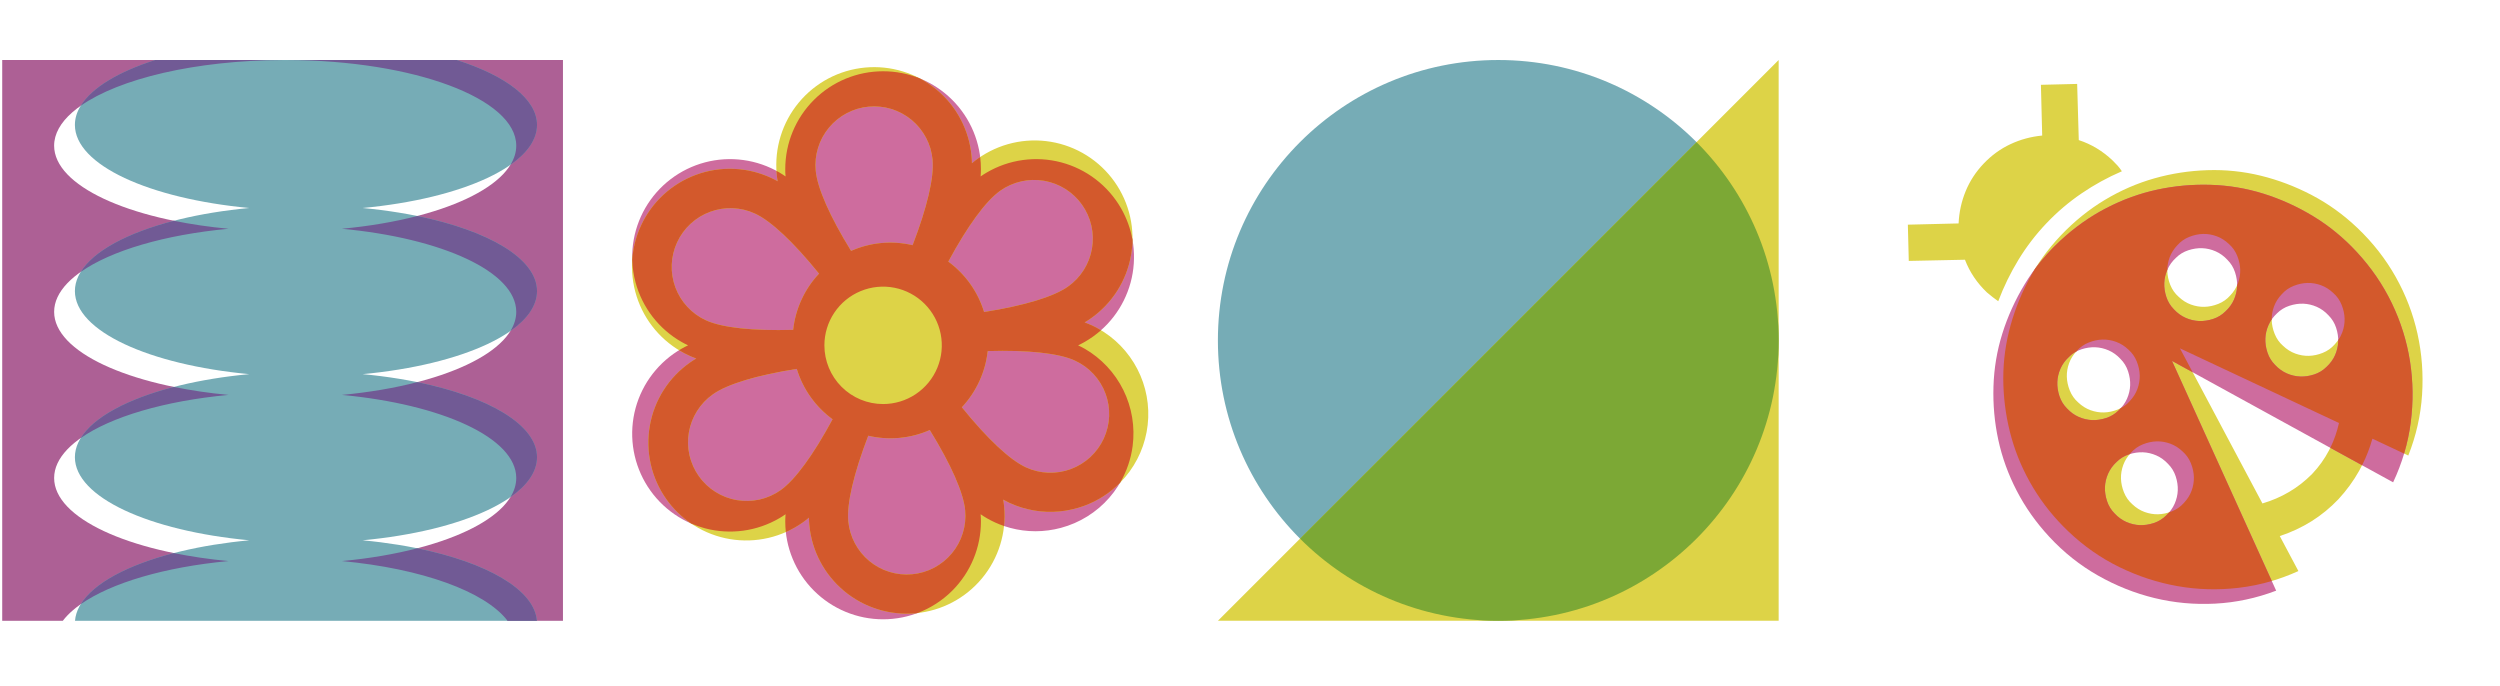
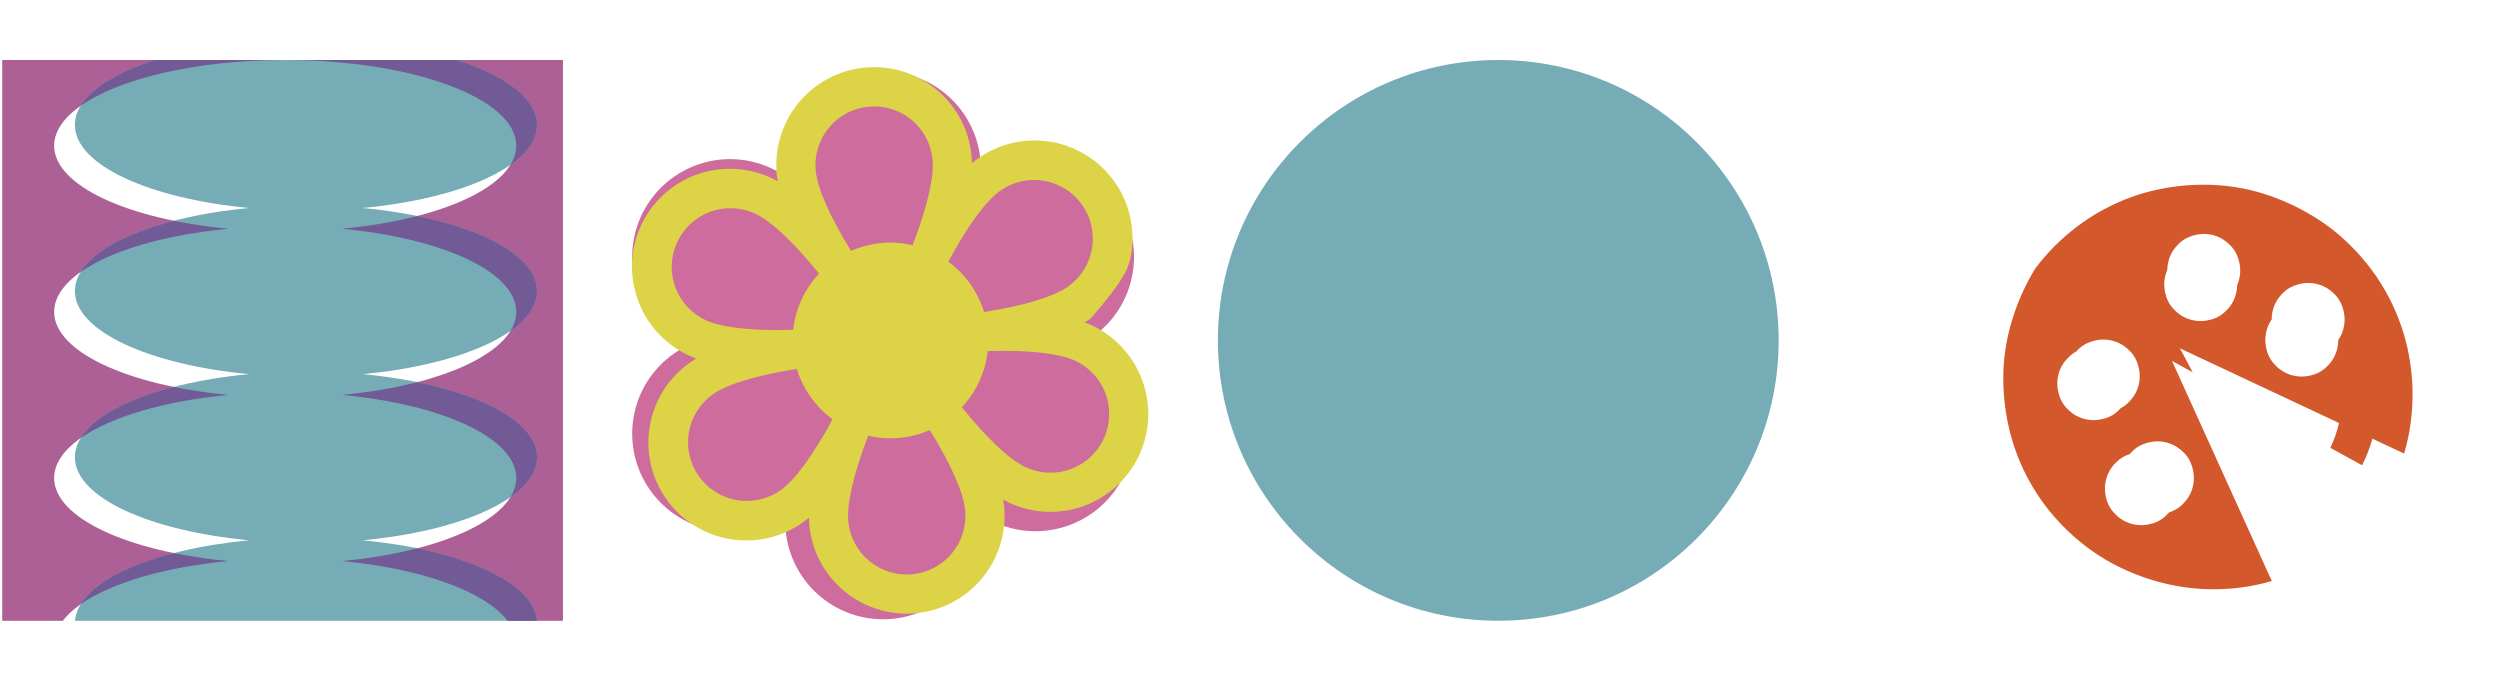
<svg xmlns="http://www.w3.org/2000/svg" width="350" height="96" viewBox="0 0 350 96" fill="none">
  <path fill-rule="evenodd" clip-rule="evenodd" d="M78.815 8.402H0.31V86.908H8.797C11.928 82.805 20.801 79.596 31.994 78.549C17.964 77.238 7.579 72.528 7.579 66.919C7.579 61.31 17.962 56.6 31.991 55.288C17.962 53.977 7.579 49.267 7.579 43.658C7.579 38.048 17.964 33.338 31.995 32.027C17.964 30.716 7.578 26.006 7.578 20.396C7.578 13.772 22.061 8.403 39.925 8.403C57.79 8.403 72.272 13.772 72.272 20.396C72.272 26.006 61.887 30.716 47.856 32.027C61.887 33.338 72.273 38.048 72.273 43.658C72.273 49.267 61.889 53.977 47.86 55.288C61.889 56.6 72.273 61.31 72.273 66.919C72.273 72.528 61.888 77.238 47.857 78.549C59.05 79.596 67.923 82.805 71.054 86.908H78.815V8.402Z" fill="#AD6095" />
  <path fill-rule="evenodd" clip-rule="evenodd" d="M75.18 17.489C75.18 23.098 64.795 27.808 50.765 29.12C64.795 30.431 75.18 35.141 75.18 40.75C75.18 46.359 64.798 51.068 50.77 52.38C64.798 53.692 75.18 58.402 75.18 64.01C75.18 69.62 64.794 74.33 50.762 75.641C64.489 76.924 74.727 81.459 75.166 86.908H10.501C10.94 81.459 21.178 76.924 34.904 75.641C20.873 74.33 10.486 69.62 10.486 64.01C10.486 58.402 20.869 53.692 34.896 52.38C20.869 51.068 10.486 46.359 10.486 40.75C10.486 35.141 20.872 30.431 34.902 29.12C20.872 27.808 10.486 23.098 10.486 17.489C10.486 13.857 14.841 10.602 21.719 8.402H63.947C70.826 10.602 75.18 13.857 75.18 17.489Z" fill="#76ACB6" />
  <path fill-rule="evenodd" clip-rule="evenodd" d="M71.462 23.079C73.838 21.41 75.182 19.508 75.182 17.49C75.182 13.858 70.828 10.603 63.95 8.403H40.213C57.947 8.46 72.275 13.808 72.275 20.397C72.275 21.319 71.994 22.217 71.462 23.079ZM58.42 30.238C55.265 31.055 51.699 31.669 47.859 32.027C61.889 33.339 72.275 38.049 72.275 43.658C72.275 44.58 71.994 45.478 71.462 46.34C73.838 44.671 75.182 42.77 75.182 40.751C75.182 36.222 68.412 32.279 58.42 30.238ZM58.422 53.499C55.267 54.316 51.701 54.929 47.862 55.288C61.891 56.6 72.275 61.31 72.275 66.919C72.275 67.841 71.994 68.738 71.463 69.6C73.838 67.931 75.182 66.03 75.182 64.011C75.182 59.483 68.413 55.54 58.422 53.499ZM58.42 76.761C55.265 77.577 51.699 78.191 47.859 78.549C59.052 79.596 67.926 82.805 71.056 86.908H75.168C74.815 82.533 68.143 78.746 58.42 76.761ZM21.721 8.403C16.589 10.044 12.862 12.273 11.3 14.807C16.679 11.028 27.341 8.443 39.641 8.403H21.721ZM11.3 84.591C15.526 81.621 23.014 79.389 31.996 78.549C29.293 78.297 26.726 77.918 24.343 77.431C17.863 79.108 13.117 81.642 11.3 84.591ZM11.3 61.33C15.525 58.36 23.012 56.128 31.993 55.288C29.291 55.036 26.724 54.657 24.34 54.17C17.861 55.847 13.116 58.382 11.3 61.33ZM11.3 38.069C15.526 35.099 23.014 32.867 31.996 32.027C29.293 31.775 26.726 31.396 24.343 30.909C17.863 32.586 13.117 35.12 11.3 38.069Z" fill="#715A95" />
  <path d="M151.833 48.813C151.556 48.653 151.251 48.498 150.936 48.348C151.251 48.197 151.556 48.043 151.833 47.882C153.404 46.989 154.782 45.794 155.889 44.367C156.996 42.939 157.809 41.306 158.283 39.563C158.756 37.82 158.88 36 158.647 34.209C158.414 32.417 157.829 30.69 156.926 29.125C156.023 27.561 154.819 26.19 153.384 25.093C151.949 23.996 150.311 23.193 148.564 22.731C146.818 22.27 144.997 22.158 143.208 22.403C141.418 22.647 139.694 23.244 138.136 24.157C137.858 24.318 137.571 24.5 137.286 24.702C137.314 24.359 137.331 24.017 137.331 23.674C137.331 20.041 135.888 16.557 133.319 13.989C130.75 11.42 127.266 9.977 123.633 9.977C120 9.977 116.516 11.42 113.947 13.989C111.378 16.557 109.935 20.041 109.935 23.674C109.935 23.996 109.935 24.339 109.98 24.702C109.695 24.507 109.408 24.318 109.13 24.157C107.572 23.244 105.848 22.647 104.058 22.403C102.269 22.158 100.448 22.27 98.701 22.731C96.955 23.193 95.317 23.996 93.882 25.093C92.447 26.19 91.243 27.561 90.34 29.125C89.437 30.69 88.852 32.417 88.619 34.209C88.386 36 88.51 37.82 88.983 39.563C89.457 41.306 90.27 42.939 91.377 44.367C92.484 45.794 93.862 46.989 95.433 47.882C95.71 48.043 96.015 48.197 96.33 48.348C96.015 48.498 95.71 48.653 95.433 48.813C93.862 49.706 92.484 50.901 91.377 52.329C90.27 53.756 89.457 55.389 88.983 57.132C88.51 58.876 88.386 60.695 88.619 62.487C88.852 64.278 89.437 66.006 90.34 67.57C91.243 69.135 92.447 70.505 93.882 71.602C95.317 72.7 96.955 73.502 98.701 73.964C100.448 74.426 102.269 74.537 104.058 74.293C105.848 74.048 107.572 73.452 109.13 72.538C109.408 72.377 109.695 72.196 109.98 71.994C109.952 72.336 109.935 72.678 109.935 73.004C109.935 76.637 111.378 80.121 113.947 82.69C116.516 85.259 120 86.702 123.633 86.702C127.266 86.702 130.75 85.259 133.319 82.69C135.888 80.121 137.331 76.637 137.331 73.004C137.331 72.682 137.314 72.34 137.286 71.994C137.571 72.189 137.858 72.377 138.136 72.538C140.211 73.74 142.566 74.373 144.964 74.374C146.169 74.372 147.368 74.213 148.532 73.901C151.149 73.2 153.499 71.738 155.285 69.701C157.072 67.664 158.214 65.143 158.567 62.457C158.92 59.771 158.469 57.04 157.271 54.61C156.072 52.181 154.18 50.161 151.833 48.807V48.813ZM115.414 48.348C115.414 46.722 115.896 45.133 116.799 43.782C117.702 42.43 118.986 41.377 120.488 40.755C121.99 40.133 123.642 39.97 125.236 40.287C126.831 40.604 128.295 41.387 129.444 42.536C130.594 43.686 131.377 45.15 131.694 46.744C132.011 48.339 131.848 49.991 131.226 51.493C130.604 52.995 129.551 54.278 128.199 55.181C126.847 56.084 125.258 56.566 123.633 56.566C121.453 56.566 119.363 55.7 117.821 54.159C116.28 52.618 115.414 50.527 115.414 48.348Z" fill="#CE6C9E" />
-   <path d="M152.784 45.518C152.493 45.383 152.175 45.258 151.847 45.137C152.147 44.958 152.436 44.776 152.697 44.59C154.178 43.556 155.44 42.239 156.41 40.715C157.38 39.191 158.039 37.49 158.349 35.71C158.659 33.931 158.614 32.107 158.216 30.345C157.819 28.583 157.076 26.917 156.032 25.443C154.988 23.968 153.663 22.715 152.132 21.756C150.602 20.796 148.897 20.148 147.115 19.85C145.333 19.552 143.51 19.609 141.751 20.018C139.991 20.428 138.33 21.181 136.863 22.235C136.602 22.421 136.332 22.628 136.068 22.856C136.063 22.512 136.049 22.17 136.017 21.829C135.681 18.211 133.921 14.876 131.126 12.556C128.33 10.236 124.727 9.121 121.11 9.457C117.493 9.793 114.157 11.553 111.837 14.348C109.517 17.144 108.403 20.747 108.739 24.364C108.768 24.684 108.8 25.025 108.878 25.383C108.577 25.215 108.273 25.054 107.982 24.919C106.346 24.154 104.574 23.719 102.769 23.641C100.965 23.563 99.162 23.843 97.466 24.464C95.77 25.086 94.213 26.037 92.886 27.262C91.559 28.487 90.487 29.963 89.732 31.605C88.978 33.246 88.555 35.02 88.489 36.825C88.423 38.631 88.715 40.431 89.347 42.123C89.98 43.815 90.941 45.366 92.175 46.685C93.409 48.004 94.892 49.066 96.538 49.81C96.83 49.944 97.147 50.069 97.475 50.19C97.175 50.37 96.886 50.551 96.625 50.737C95.144 51.772 93.882 53.089 92.912 54.613C91.942 56.137 91.283 57.837 90.973 59.617C90.663 61.397 90.708 63.22 91.106 64.982C91.504 66.745 92.246 68.411 93.29 69.885C94.334 71.359 95.66 72.612 97.19 73.572C98.72 74.532 100.426 75.179 102.207 75.477C103.989 75.775 105.812 75.718 107.571 75.309C109.331 74.9 110.992 74.146 112.459 73.092C112.721 72.906 112.99 72.699 113.255 72.472C113.259 72.815 113.274 73.158 113.304 73.482C113.64 77.099 115.399 80.435 118.195 82.755C120.99 85.075 124.593 86.189 128.21 85.853C131.828 85.517 135.163 83.758 137.483 80.962C139.804 78.166 140.918 74.564 140.582 70.946C140.552 70.626 140.503 70.287 140.444 69.945C140.745 70.113 141.049 70.274 141.34 70.408C143.517 71.413 145.921 71.825 148.309 71.604C149.509 71.491 150.688 71.222 151.818 70.803C154.359 69.863 156.564 68.19 158.154 65.996C159.744 63.803 160.648 61.187 160.751 58.479C160.854 55.772 160.152 53.095 158.734 50.787C157.316 48.478 155.245 46.642 152.783 45.511L152.784 45.518ZM140.03 26.704C140.91 26.08 141.905 25.636 142.958 25.397C144.01 25.157 145.1 25.128 146.163 25.309C147.227 25.491 148.245 25.881 149.158 26.456C150.072 27.03 150.863 27.78 151.487 28.66C152.111 29.541 152.555 30.536 152.794 31.589C153.034 32.641 153.063 33.73 152.882 34.794C152.7 35.858 152.31 36.876 151.735 37.789C151.16 38.703 150.411 39.494 149.53 40.118C147.508 41.554 143.379 42.798 137.769 43.684C136.906 40.852 135.148 38.377 132.76 36.628C135.459 31.624 138.007 28.14 140.03 26.704ZM121.619 14.93C123.789 14.728 125.951 15.397 127.628 16.789C129.305 18.181 130.361 20.182 130.563 22.353C130.792 24.821 129.807 29.023 127.769 34.327C124.885 33.65 121.859 33.931 119.149 35.128C116.168 30.291 114.425 26.343 114.196 23.874C113.994 21.703 114.663 19.542 116.055 17.865C117.447 16.187 119.448 15.132 121.619 14.93ZM94.791 33.931C95.242 32.95 95.881 32.068 96.673 31.334C97.465 30.6 98.394 30.03 99.406 29.655C100.418 29.28 101.495 29.108 102.573 29.15C103.652 29.191 104.712 29.444 105.693 29.895C107.946 30.934 111.092 33.889 114.667 38.309C112.64 40.471 111.369 43.232 111.045 46.178C105.368 46.341 101.081 45.88 98.828 44.844C97.846 44.393 96.962 43.754 96.227 42.961C95.493 42.168 94.921 41.239 94.546 40.225C94.171 39.212 94 38.134 94.042 37.054C94.084 35.974 94.338 34.913 94.791 33.931ZM109.293 68.623C107.514 69.883 105.307 70.385 103.159 70.018C101.01 69.651 99.095 68.446 97.835 66.667C96.575 64.888 96.074 62.682 96.441 60.533C96.808 58.384 98.013 56.469 99.792 55.21C101.815 53.773 105.943 52.53 111.553 51.644C112.416 54.475 114.174 56.951 116.562 58.7C113.863 63.703 111.315 67.187 109.293 68.623ZM127.703 80.397C125.533 80.599 123.371 79.93 121.694 78.538C120.017 77.146 118.961 75.145 118.759 72.975C118.53 70.506 119.515 66.305 121.553 61.001C124.437 61.678 127.463 61.397 130.173 60.2C133.154 65.037 134.897 68.985 135.126 71.454C135.328 73.624 134.659 75.785 133.267 77.463C131.875 79.14 129.874 80.196 127.703 80.397ZM154.531 61.396C154.08 62.377 153.441 63.26 152.649 63.993C151.857 64.727 150.929 65.298 149.916 65.672C148.904 66.047 147.827 66.219 146.749 66.178C145.67 66.137 144.61 65.883 143.629 65.432C141.376 64.393 138.23 61.439 134.655 57.018C136.682 54.856 137.953 52.095 138.277 49.15C143.954 48.986 148.241 49.448 150.494 50.483C151.476 50.934 152.36 51.574 153.095 52.367C153.83 53.159 154.401 54.089 154.776 55.102C155.151 56.116 155.322 57.194 155.28 58.273C155.238 59.353 154.984 60.414 154.531 61.396Z" fill="#DDD347" />
-   <path fill-rule="evenodd" clip-rule="evenodd" d="M151.847 45.136C152.174 45.257 152.492 45.383 152.783 45.517L152.783 45.51C153.251 45.726 153.705 45.966 154.143 46.231C153.434 46.858 152.661 47.412 151.834 47.882C151.557 48.043 151.252 48.197 150.937 48.348C151.252 48.498 151.557 48.653 151.834 48.813V48.807C154.181 50.161 156.073 52.181 157.271 54.61C158.47 57.04 158.921 59.771 158.568 62.457C158.329 64.269 157.731 66.007 156.819 67.571C155.415 68.996 153.71 70.102 151.818 70.803C150.688 71.221 149.508 71.49 148.309 71.603C145.921 71.825 143.517 71.412 141.34 70.408C141.049 70.273 140.745 70.112 140.444 69.944C140.503 70.286 140.552 70.625 140.581 70.946C140.666 71.85 140.659 72.753 140.566 73.643C139.725 73.356 138.911 72.987 138.136 72.538C137.859 72.377 137.571 72.189 137.287 71.994C137.314 72.34 137.331 72.682 137.331 73.004C137.331 76.637 135.888 80.121 133.319 82.69C131.924 84.085 130.258 85.148 128.446 85.829C128.367 85.837 128.289 85.845 128.21 85.853C124.593 86.189 120.99 85.074 118.194 82.754C115.399 80.434 113.64 77.098 113.303 73.481C113.273 73.157 113.259 72.815 113.254 72.471C112.99 72.699 112.72 72.906 112.459 73.092C111.693 73.642 110.874 74.11 110.017 74.49C109.963 73.999 109.936 73.503 109.936 73.004C109.936 72.678 109.953 72.336 109.98 71.994C109.696 72.196 109.408 72.377 109.131 72.538C107.573 73.452 105.849 74.048 104.059 74.293C102.269 74.537 100.449 74.426 98.702 73.964C98.038 73.788 97.39 73.564 96.763 73.292C95.412 72.373 94.235 71.219 93.29 69.884C92.245 68.41 91.503 66.744 91.106 64.982C90.708 63.22 90.663 61.396 90.973 59.617C91.283 57.837 91.942 56.136 92.912 54.612C93.882 53.088 95.143 51.771 96.624 50.737C96.886 50.551 97.175 50.369 97.475 50.19C97.147 50.069 96.829 49.944 96.538 49.809C96.03 49.58 95.538 49.32 95.063 49.032C95.185 48.957 95.309 48.884 95.433 48.813C95.71 48.653 96.015 48.498 96.33 48.348C96.015 48.197 95.71 48.043 95.433 47.882C93.863 46.989 92.484 45.794 91.378 44.367C90.271 42.939 89.457 41.306 88.984 39.563C88.702 38.524 88.544 37.458 88.512 36.387C88.625 34.733 89.038 33.112 89.732 31.604C90.486 29.963 91.558 28.487 92.886 27.262C94.213 26.036 95.769 25.085 97.466 24.464C99.162 23.843 100.964 23.563 102.769 23.641C104.574 23.719 106.345 24.153 107.982 24.919C108.273 25.053 108.577 25.214 108.878 25.382C108.8 25.025 108.768 24.684 108.738 24.363C108.724 24.215 108.713 24.066 108.704 23.917C108.848 23.995 108.99 24.075 109.131 24.157C109.408 24.318 109.696 24.507 109.98 24.702C109.936 24.339 109.936 23.996 109.936 23.674V23.674C109.936 20.041 111.379 16.557 113.948 13.989C116.517 11.42 120.001 9.977 123.634 9.977C125.397 9.977 127.124 10.316 128.73 10.96C129.576 11.403 130.379 11.936 131.125 12.555C133.921 14.875 135.68 18.211 136.016 21.828C136.048 22.169 136.063 22.512 136.067 22.855C136.332 22.628 136.601 22.42 136.862 22.235C136.983 22.148 137.104 22.064 137.227 21.982C137.296 22.54 137.331 23.106 137.331 23.674C137.331 24.017 137.314 24.359 137.287 24.702C137.571 24.5 137.859 24.318 138.136 24.157C139.695 23.244 141.418 22.647 143.208 22.403C144.998 22.158 146.819 22.27 148.565 22.731C150.311 23.193 151.949 23.996 153.384 25.093C154.819 26.19 156.023 27.561 156.926 29.125C157.723 30.505 158.272 32.011 158.55 33.576C158.539 34.29 158.472 35.003 158.349 35.71C158.039 37.489 157.38 39.19 156.41 40.714C155.44 42.238 154.178 43.555 152.697 44.59C152.436 44.776 152.147 44.957 151.847 45.136ZM142.957 25.396C141.905 25.635 140.91 26.08 140.029 26.703C138.006 28.14 135.458 31.623 132.759 36.627C135.148 38.376 136.905 40.852 137.769 43.683C143.379 42.797 147.507 41.554 149.53 40.117C150.411 39.493 151.16 38.702 151.735 37.789C152.31 36.876 152.699 35.858 152.881 34.794C153.063 33.73 153.033 32.641 152.794 31.588C152.555 30.536 152.11 29.541 151.487 28.66C150.863 27.779 150.071 27.03 149.158 26.455C148.245 25.88 147.227 25.491 146.163 25.309C145.099 25.127 144.01 25.157 142.957 25.396ZM127.628 16.788C125.95 15.396 123.789 14.728 121.618 14.929C119.448 15.131 117.447 16.187 116.055 17.864C114.663 19.541 113.994 21.703 114.196 23.873C114.425 26.342 116.168 30.29 119.148 35.127C121.858 33.93 124.884 33.649 127.768 34.326C129.807 29.022 130.792 24.821 130.562 22.352C130.361 20.182 129.305 18.18 127.628 16.788ZM96.673 31.334C95.881 32.067 95.241 32.95 94.791 33.931C94.338 34.912 94.084 35.974 94.042 37.053C94 38.133 94.171 39.211 94.546 40.225C94.921 41.238 95.492 42.168 96.227 42.96C96.962 43.753 97.846 44.393 98.828 44.843C101.081 45.879 105.368 46.34 111.044 46.177C111.369 43.232 112.64 40.471 114.667 38.309C111.092 33.888 107.946 30.934 105.693 29.895C104.712 29.444 103.652 29.19 102.573 29.149C101.494 29.108 100.418 29.279 99.406 29.654C98.393 30.029 97.465 30.6 96.673 31.334ZM103.158 70.017C105.307 70.384 107.513 69.883 109.292 68.623C111.315 67.186 113.863 63.703 116.562 58.699C114.174 56.95 112.416 54.475 111.552 51.643C105.943 52.529 101.814 53.773 99.791 55.209C98.013 56.469 96.807 58.384 96.44 60.532C96.073 62.681 96.575 64.888 97.835 66.666C99.095 68.445 101.01 69.651 103.158 70.017ZM121.694 78.538C123.371 79.93 125.533 80.599 127.703 80.397C129.873 80.195 131.875 79.14 133.267 77.462C134.659 75.785 135.328 73.623 135.126 71.453C134.896 68.984 133.154 65.036 130.173 60.199C127.463 61.396 124.437 61.677 121.553 61C119.515 66.304 118.53 70.505 118.759 72.974C118.961 75.144 120.016 77.146 121.694 78.538ZM152.649 63.993C153.441 63.259 154.08 62.376 154.531 61.395C154.983 60.414 155.238 59.353 155.28 58.273C155.322 57.193 155.15 56.115 154.775 55.102C154.4 54.088 153.829 53.158 153.094 52.366C152.36 51.573 151.476 50.934 150.493 50.483C148.241 49.447 143.954 48.986 138.277 49.149C137.953 52.095 136.681 54.856 134.654 57.018C138.229 61.438 141.376 64.393 143.629 65.432C144.609 65.883 145.67 66.136 146.748 66.177C147.827 66.219 148.903 66.047 149.916 65.672C150.928 65.297 151.857 64.727 152.649 63.993ZM116.8 43.782C115.897 45.133 115.415 46.722 115.415 48.348C115.415 50.527 116.281 52.618 117.822 54.159C119.363 55.7 121.454 56.566 123.634 56.566C125.259 56.566 126.848 56.084 128.2 55.181C129.551 54.278 130.605 52.995 131.227 51.493C131.849 49.991 132.012 48.339 131.694 46.744C131.377 45.15 130.595 43.686 129.445 42.536C128.296 41.387 126.831 40.604 125.237 40.287C123.643 39.97 121.99 40.133 120.488 40.755C118.987 41.377 117.703 42.43 116.8 43.782Z" fill="#D3592C" />
+   <path d="M152.784 45.518C152.493 45.383 152.175 45.258 151.847 45.137C152.147 44.958 152.436 44.776 152.697 44.59C157.38 39.191 158.039 37.49 158.349 35.71C158.659 33.931 158.614 32.107 158.216 30.345C157.819 28.583 157.076 26.917 156.032 25.443C154.988 23.968 153.663 22.715 152.132 21.756C150.602 20.796 148.897 20.148 147.115 19.85C145.333 19.552 143.51 19.609 141.751 20.018C139.991 20.428 138.33 21.181 136.863 22.235C136.602 22.421 136.332 22.628 136.068 22.856C136.063 22.512 136.049 22.17 136.017 21.829C135.681 18.211 133.921 14.876 131.126 12.556C128.33 10.236 124.727 9.121 121.11 9.457C117.493 9.793 114.157 11.553 111.837 14.348C109.517 17.144 108.403 20.747 108.739 24.364C108.768 24.684 108.8 25.025 108.878 25.383C108.577 25.215 108.273 25.054 107.982 24.919C106.346 24.154 104.574 23.719 102.769 23.641C100.965 23.563 99.162 23.843 97.466 24.464C95.77 25.086 94.213 26.037 92.886 27.262C91.559 28.487 90.487 29.963 89.732 31.605C88.978 33.246 88.555 35.02 88.489 36.825C88.423 38.631 88.715 40.431 89.347 42.123C89.98 43.815 90.941 45.366 92.175 46.685C93.409 48.004 94.892 49.066 96.538 49.81C96.83 49.944 97.147 50.069 97.475 50.19C97.175 50.37 96.886 50.551 96.625 50.737C95.144 51.772 93.882 53.089 92.912 54.613C91.942 56.137 91.283 57.837 90.973 59.617C90.663 61.397 90.708 63.22 91.106 64.982C91.504 66.745 92.246 68.411 93.29 69.885C94.334 71.359 95.66 72.612 97.19 73.572C98.72 74.532 100.426 75.179 102.207 75.477C103.989 75.775 105.812 75.718 107.571 75.309C109.331 74.9 110.992 74.146 112.459 73.092C112.721 72.906 112.99 72.699 113.255 72.472C113.259 72.815 113.274 73.158 113.304 73.482C113.64 77.099 115.399 80.435 118.195 82.755C120.99 85.075 124.593 86.189 128.21 85.853C131.828 85.517 135.163 83.758 137.483 80.962C139.804 78.166 140.918 74.564 140.582 70.946C140.552 70.626 140.503 70.287 140.444 69.945C140.745 70.113 141.049 70.274 141.34 70.408C143.517 71.413 145.921 71.825 148.309 71.604C149.509 71.491 150.688 71.222 151.818 70.803C154.359 69.863 156.564 68.19 158.154 65.996C159.744 63.803 160.648 61.187 160.751 58.479C160.854 55.772 160.152 53.095 158.734 50.787C157.316 48.478 155.245 46.642 152.783 45.511L152.784 45.518ZM140.03 26.704C140.91 26.08 141.905 25.636 142.958 25.397C144.01 25.157 145.1 25.128 146.163 25.309C147.227 25.491 148.245 25.881 149.158 26.456C150.072 27.03 150.863 27.78 151.487 28.66C152.111 29.541 152.555 30.536 152.794 31.589C153.034 32.641 153.063 33.73 152.882 34.794C152.7 35.858 152.31 36.876 151.735 37.789C151.16 38.703 150.411 39.494 149.53 40.118C147.508 41.554 143.379 42.798 137.769 43.684C136.906 40.852 135.148 38.377 132.76 36.628C135.459 31.624 138.007 28.14 140.03 26.704ZM121.619 14.93C123.789 14.728 125.951 15.397 127.628 16.789C129.305 18.181 130.361 20.182 130.563 22.353C130.792 24.821 129.807 29.023 127.769 34.327C124.885 33.65 121.859 33.931 119.149 35.128C116.168 30.291 114.425 26.343 114.196 23.874C113.994 21.703 114.663 19.542 116.055 17.865C117.447 16.187 119.448 15.132 121.619 14.93ZM94.791 33.931C95.242 32.95 95.881 32.068 96.673 31.334C97.465 30.6 98.394 30.03 99.406 29.655C100.418 29.28 101.495 29.108 102.573 29.15C103.652 29.191 104.712 29.444 105.693 29.895C107.946 30.934 111.092 33.889 114.667 38.309C112.64 40.471 111.369 43.232 111.045 46.178C105.368 46.341 101.081 45.88 98.828 44.844C97.846 44.393 96.962 43.754 96.227 42.961C95.493 42.168 94.921 41.239 94.546 40.225C94.171 39.212 94 38.134 94.042 37.054C94.084 35.974 94.338 34.913 94.791 33.931ZM109.293 68.623C107.514 69.883 105.307 70.385 103.159 70.018C101.01 69.651 99.095 68.446 97.835 66.667C96.575 64.888 96.074 62.682 96.441 60.533C96.808 58.384 98.013 56.469 99.792 55.21C101.815 53.773 105.943 52.53 111.553 51.644C112.416 54.475 114.174 56.951 116.562 58.7C113.863 63.703 111.315 67.187 109.293 68.623ZM127.703 80.397C125.533 80.599 123.371 79.93 121.694 78.538C120.017 77.146 118.961 75.145 118.759 72.975C118.53 70.506 119.515 66.305 121.553 61.001C124.437 61.678 127.463 61.397 130.173 60.2C133.154 65.037 134.897 68.985 135.126 71.454C135.328 73.624 134.659 75.785 133.267 77.463C131.875 79.14 129.874 80.196 127.703 80.397ZM154.531 61.396C154.08 62.377 153.441 63.26 152.649 63.993C151.857 64.727 150.929 65.298 149.916 65.672C148.904 66.047 147.827 66.219 146.749 66.178C145.67 66.137 144.61 65.883 143.629 65.432C141.376 64.393 138.23 61.439 134.655 57.018C136.682 54.856 137.953 52.095 138.277 49.15C143.954 48.986 148.241 49.448 150.494 50.483C151.476 50.934 152.36 51.574 153.095 52.367C153.83 53.159 154.401 54.089 154.776 55.102C155.151 56.116 155.322 57.194 155.28 58.273C155.238 59.353 154.984 60.414 154.531 61.396Z" fill="#DDD347" />
  <circle cx="209.759" cy="47.654" r="39.253" fill="#76ACB6" />
-   <path d="M249.012 8.401L170.507 86.907H249.012V8.401Z" fill="#DDD347" />
-   <path fill-rule="evenodd" clip-rule="evenodd" d="M182.003 75.411C189.106 82.514 198.919 86.908 209.759 86.908C231.437 86.908 249.011 69.334 249.011 47.655C249.011 36.816 244.618 27.003 237.515 19.899L182.003 75.411Z" fill="#7CA835" />
-   <path d="M288.545 32.93C290.414 30.966 292.459 29.318 294.682 27.984C296.904 26.651 299.22 25.645 301.629 24.965C304.037 24.285 306.509 23.905 309.046 23.824C311.582 23.743 314.071 24.001 316.512 24.599C318.952 25.198 321.326 26.098 323.631 27.301C325.937 28.504 328.072 30.041 330.037 31.91C332.195 33.963 333.983 36.251 335.401 38.773C336.818 41.296 337.835 43.95 338.451 46.737C339.067 49.523 339.279 52.367 339.09 55.267C338.9 58.167 338.257 61.004 337.161 63.776L332.137 61.417C331.689 63.008 331.068 64.508 330.277 65.919C329.485 67.33 328.522 68.651 327.387 69.883C326.252 71.076 324.999 72.104 323.629 72.965C322.26 73.826 320.773 74.52 319.169 75.049L321.775 79.948C319.061 81.181 316.26 81.964 313.373 82.299C310.486 82.633 307.644 82.552 304.849 82.057C302.053 81.561 299.352 80.678 296.743 79.407C294.135 78.136 291.752 76.474 289.594 74.421C287.629 72.552 285.979 70.505 284.644 68.282C283.309 66.058 282.301 63.742 281.62 61.333C280.938 58.924 280.556 56.452 280.473 53.915C280.39 51.379 280.647 48.891 281.244 46.45C281.84 44.01 282.739 41.638 283.94 39.333C285.142 37.028 286.677 34.894 288.545 32.93ZM305.739 70.415C306.234 69.895 306.595 69.322 306.824 68.696C307.053 68.07 307.159 67.437 307.143 66.798C307.126 66.159 306.988 65.514 306.727 64.862C306.466 64.21 306.076 63.656 305.557 63.199C305.037 62.704 304.463 62.342 303.837 62.113C303.211 61.884 302.578 61.777 301.939 61.793C301.3 61.808 300.655 61.947 300.003 62.207C299.352 62.467 298.798 62.857 298.341 63.376C297.846 63.896 297.485 64.469 297.256 65.095C297.027 65.721 296.921 66.354 296.937 66.993C296.953 67.631 297.092 68.277 297.353 68.928C297.614 69.58 298.004 70.135 298.523 70.592C299.043 71.087 299.617 71.449 300.243 71.678C300.869 71.907 301.502 72.013 302.141 71.998C302.78 71.982 303.425 71.844 304.076 71.584C304.728 71.323 305.282 70.933 305.739 70.415ZM298.158 56.16C298.653 55.64 299.014 55.067 299.243 54.441C299.472 53.815 299.578 53.182 299.562 52.544C299.546 51.905 299.407 51.259 299.146 50.608C298.885 49.956 298.495 49.401 297.976 48.944C297.456 48.449 296.882 48.087 296.256 47.858C295.63 47.629 294.997 47.523 294.358 47.538C293.719 47.554 293.074 47.692 292.423 47.953C291.771 48.213 291.217 48.603 290.76 49.121C290.265 49.641 289.904 50.214 289.675 50.84C289.446 51.467 289.34 52.099 289.356 52.738C289.372 53.377 289.511 54.022 289.772 54.674C290.033 55.326 290.423 55.88 290.942 56.337C291.462 56.832 292.036 57.194 292.662 57.423C293.288 57.652 293.921 57.759 294.56 57.743C295.199 57.728 295.844 57.59 296.495 57.329C297.147 57.069 297.701 56.679 298.158 56.16ZM323.688 66.363C324.64 65.362 325.431 64.261 326.058 63.062C326.686 61.861 327.152 60.581 327.456 59.219L305.192 48.767L316.741 70.483C318.066 70.093 319.312 69.555 320.48 68.868C321.647 68.181 322.716 67.346 323.688 66.363ZM305.009 41.551C305.53 42.046 306.103 42.408 306.729 42.637C307.355 42.866 307.988 42.973 308.627 42.957C309.266 42.941 309.911 42.803 310.563 42.543C311.214 42.282 311.768 41.892 312.225 41.374C312.72 40.854 313.082 40.281 313.31 39.655C313.539 39.029 313.645 38.396 313.629 37.757C313.613 37.118 313.474 36.473 313.213 35.821C312.952 35.169 312.562 34.615 312.043 34.158C311.523 33.663 310.95 33.301 310.323 33.072C309.697 32.843 309.064 32.736 308.425 32.752C307.786 32.767 307.141 32.906 306.49 33.166C305.838 33.426 305.284 33.816 304.827 34.335C304.332 34.855 303.971 35.428 303.742 36.054C303.514 36.68 303.407 37.313 303.424 37.952C303.44 38.59 303.578 39.236 303.839 39.887C304.1 40.539 304.49 41.094 305.009 41.551ZM326.84 48.235C327.334 47.715 327.696 47.142 327.925 46.516C328.153 45.89 328.26 45.257 328.243 44.618C328.227 43.98 328.089 43.334 327.828 42.682C327.567 42.031 327.177 41.476 326.658 41.019C326.137 40.524 325.564 40.162 324.938 39.933C324.311 39.704 323.679 39.597 323.04 39.613C322.401 39.629 321.756 39.767 321.104 40.027C320.453 40.288 319.898 40.677 319.441 41.196C318.947 41.716 318.585 42.289 318.357 42.915C318.128 43.541 318.022 44.174 318.038 44.813C318.054 45.452 318.193 46.097 318.454 46.749C318.715 47.4 319.105 47.955 319.624 48.412C320.144 48.907 320.717 49.269 321.344 49.498C321.97 49.727 322.603 49.834 323.242 49.818C323.88 49.802 324.526 49.664 325.177 49.404C325.829 49.144 326.383 48.754 326.84 48.235ZM278.171 40.941C276.784 39.621 275.758 38.096 275.094 36.363L267.229 36.528L267.1 31.454L274.204 31.28C274.276 29.699 274.605 28.196 275.19 26.771C275.774 25.347 276.616 24.057 277.715 22.901C278.814 21.746 280.06 20.841 281.454 20.187C282.848 19.532 284.332 19.129 285.908 18.977L285.728 11.874L290.802 11.749L291.029 19.613C292.792 20.19 294.368 21.139 295.755 22.458C296.005 22.697 296.237 22.935 296.45 23.174C296.663 23.414 296.867 23.681 297.063 23.977C295.072 24.835 293.19 25.868 291.415 27.078C289.641 28.287 288.002 29.681 286.5 31.26C285.017 32.819 283.715 34.515 282.596 36.348C281.476 38.181 280.529 40.122 279.753 42.172C279.485 41.99 279.227 41.799 278.977 41.598C278.728 41.398 278.459 41.179 278.171 40.941Z" fill="#DDD347" />
-   <path fill-rule="evenodd" clip-rule="evenodd" d="M288.466 33.671C290.454 31.829 292.6 30.313 294.902 29.123C297.205 27.932 299.579 27.074 302.026 26.548C304.472 26.021 306.964 25.798 309.5 25.877C312.037 25.956 314.504 26.371 316.902 27.122C319.3 27.873 321.612 28.921 323.837 30.267C326.062 31.614 328.096 33.282 329.94 35.272C331.964 37.457 333.604 39.852 334.859 42.459C336.115 45.066 336.962 47.779 337.401 50.599C337.839 53.419 337.873 56.27 337.5 59.153C337.127 62.035 336.307 64.826 335.038 67.523L304.08 50.527L318.663 82.693C315.876 83.751 313.032 84.356 310.129 84.508C307.226 84.659 304.396 84.4 301.637 83.729C298.879 83.058 296.238 82.006 293.715 80.573C291.192 79.14 288.919 77.331 286.895 75.146C285.051 73.156 283.534 71.01 282.342 68.706C281.15 66.403 280.29 64.028 279.762 61.581C279.234 59.134 279.009 56.642 279.086 54.105C279.163 51.569 279.576 49.102 280.326 46.704C281.075 44.306 282.122 41.995 283.466 39.771C284.811 37.546 286.477 35.513 288.466 33.671ZM304.451 70.519C304.184 71.129 303.787 71.678 303.26 72.166C302.771 72.655 302.194 73.009 301.527 73.228C300.86 73.447 300.208 73.544 299.569 73.519C298.93 73.494 298.306 73.348 297.695 73.08C297.085 72.812 296.535 72.414 296.047 71.888C295.558 71.398 295.204 70.82 294.984 70.153C294.765 69.487 294.668 68.834 294.692 68.195C294.716 67.557 294.862 66.932 295.13 66.322C295.397 65.711 295.794 65.162 296.321 64.674C296.809 64.185 297.387 63.831 298.054 63.613C298.721 63.394 299.373 63.297 300.012 63.321C300.65 63.346 301.275 63.492 301.886 63.761C302.496 64.029 303.046 64.426 303.533 64.953C304.023 65.442 304.377 66.02 304.596 66.687C304.816 67.354 304.913 68.007 304.889 68.645C304.865 69.284 304.719 69.908 304.451 70.519ZM297.785 55.814C297.517 56.425 297.12 56.974 296.594 57.462C296.105 57.95 295.527 58.304 294.861 58.523C294.194 58.742 293.541 58.839 292.903 58.815C292.264 58.79 291.639 58.644 291.029 58.375C290.418 58.107 289.869 57.71 289.381 57.183C288.892 56.694 288.537 56.116 288.318 55.449C288.099 54.782 288.001 54.129 288.025 53.491C288.05 52.852 288.196 52.228 288.463 51.617C288.731 51.007 289.128 50.458 289.654 49.97C290.143 49.481 290.721 49.127 291.387 48.908C292.054 48.689 292.707 48.592 293.345 48.617C293.984 48.642 294.609 48.788 295.219 49.056C295.83 49.324 296.379 49.722 296.867 50.248C297.356 50.738 297.711 51.316 297.93 51.983C298.149 52.649 298.247 53.302 298.223 53.941C298.199 54.579 298.053 55.204 297.785 55.814ZM306.001 44.506C305.39 44.238 304.841 43.84 304.353 43.314C303.864 42.825 303.509 42.246 303.29 41.58C303.071 40.913 302.973 40.26 302.998 39.621C303.022 38.983 303.168 38.358 303.435 37.748C303.703 37.137 304.1 36.588 304.626 36.101C305.115 35.612 305.693 35.258 306.36 35.039C307.026 34.82 307.679 34.723 308.318 34.748C308.956 34.772 309.581 34.919 310.191 35.187C310.802 35.455 311.351 35.852 311.839 36.379C312.329 36.868 312.683 37.446 312.902 38.113C313.122 38.78 313.219 39.433 313.195 40.071C313.171 40.71 313.025 41.334 312.757 41.945C312.489 42.555 312.092 43.105 311.566 43.592C311.077 44.081 310.499 44.435 309.833 44.654C309.166 44.873 308.514 44.97 307.875 44.945C307.236 44.92 306.612 44.774 306.001 44.506ZM326.91 49.715C326.642 50.325 326.245 50.874 325.718 51.362C325.23 51.851 324.652 52.205 323.985 52.424C323.319 52.642 322.666 52.739 322.027 52.715C321.389 52.69 320.764 52.544 320.153 52.276C319.543 52.008 318.994 51.61 318.506 51.083C318.016 50.594 317.662 50.016 317.443 49.349C317.223 48.682 317.126 48.03 317.15 47.391C317.174 46.752 317.32 46.128 317.588 45.517C317.855 44.907 318.253 44.358 318.779 43.87C319.268 43.381 319.845 43.027 320.512 42.809C321.179 42.59 321.831 42.493 322.47 42.517C323.109 42.542 323.733 42.688 324.344 42.956C324.955 43.225 325.504 43.622 325.992 44.149C326.481 44.638 326.835 45.216 327.055 45.883C327.274 46.55 327.372 47.202 327.347 47.841C327.323 48.48 327.177 49.104 326.91 49.715Z" fill="#CE6C9E" />
  <path fill-rule="evenodd" clip-rule="evenodd" d="M318.051 81.342C316.518 81.797 314.959 82.115 313.374 82.299C310.486 82.633 307.645 82.552 304.85 82.057C302.054 81.562 299.352 80.679 296.744 79.408C294.136 78.137 291.753 76.475 289.595 74.422C287.63 72.552 285.98 70.506 284.645 68.282C283.31 66.058 282.302 63.742 281.621 61.333C280.939 58.925 280.557 56.452 280.474 53.916C280.391 51.379 280.648 48.891 281.244 46.451C281.841 44.01 282.74 41.638 283.941 39.333C284.252 38.738 284.584 38.154 284.939 37.581C285.974 36.194 287.149 34.89 288.466 33.67C290.455 31.828 292.6 30.312 294.902 29.122C297.205 27.931 299.579 27.073 302.026 26.547C304.472 26.02 306.964 25.797 309.5 25.876C312.037 25.955 314.504 26.37 316.902 27.121C319.3 27.872 321.612 28.92 323.837 30.267C326.062 31.613 328.097 33.281 329.94 35.271C331.964 37.456 333.604 39.852 334.859 42.458C336.115 45.065 336.962 47.779 337.401 50.598C337.84 53.418 337.873 56.269 337.5 59.152C337.31 60.626 337.002 62.076 336.577 63.502L332.138 61.418C331.771 62.717 331.29 63.957 330.694 65.137L326.245 62.694C326.78 61.601 327.184 60.443 327.457 59.22L305.193 48.767L306.972 52.114L304.08 50.526L318.051 81.342ZM306.825 68.696C306.596 69.322 306.234 69.895 305.74 70.415C305.283 70.934 304.729 71.323 304.077 71.584C303.946 71.636 303.815 71.684 303.685 71.726C303.554 71.878 303.413 72.024 303.261 72.165C302.772 72.654 302.194 73.008 301.527 73.227C300.861 73.446 300.208 73.543 299.569 73.518C298.931 73.493 298.306 73.347 297.696 73.079C297.085 72.811 296.536 72.413 296.048 71.887C295.558 71.397 295.204 70.819 294.985 70.153C294.765 69.486 294.668 68.833 294.692 68.194C294.716 67.556 294.862 66.931 295.13 66.321C295.398 65.71 295.795 65.161 296.321 64.674C296.81 64.184 297.387 63.831 298.054 63.612C298.089 63.6 298.123 63.589 298.158 63.579C298.217 63.51 298.278 63.443 298.341 63.376C298.798 62.857 299.353 62.468 300.004 62.207C300.656 61.947 301.301 61.809 301.94 61.793C302.579 61.777 303.211 61.884 303.838 62.113C304.464 62.342 305.037 62.704 305.558 63.199C306.077 63.656 306.467 64.211 306.728 64.862C306.989 65.514 307.127 66.159 307.143 66.798C307.16 67.437 307.053 68.07 306.825 68.696ZM299.244 54.441C299.015 55.068 298.654 55.641 298.159 56.16C297.804 56.564 297.39 56.889 296.917 57.136C296.815 57.247 296.708 57.355 296.594 57.461C296.105 57.95 295.528 58.303 294.861 58.522C294.194 58.741 293.542 58.838 292.903 58.814C292.264 58.789 291.64 58.643 291.029 58.374C290.419 58.106 289.869 57.709 289.381 57.182C288.892 56.693 288.538 56.115 288.318 55.448C288.099 54.781 288.002 54.129 288.026 53.49C288.05 52.851 288.196 52.227 288.463 51.616C288.731 51.006 289.128 50.457 289.655 49.969C289.961 49.662 290.303 49.408 290.681 49.208C290.707 49.179 290.733 49.15 290.761 49.122C291.218 48.603 291.772 48.213 292.423 47.953C293.075 47.692 293.72 47.554 294.359 47.539C294.998 47.523 295.631 47.63 296.257 47.859C296.883 48.088 297.456 48.45 297.977 48.944C298.496 49.402 298.886 49.956 299.147 50.608C299.408 51.26 299.546 51.905 299.562 52.544C299.579 53.183 299.472 53.815 299.244 54.441ZM303.423 37.776C303.163 38.377 303.022 38.992 302.998 39.62C302.974 40.259 303.071 40.912 303.29 41.579C303.51 42.246 303.864 42.824 304.353 43.313C304.841 43.84 305.391 44.237 306.001 44.505C306.612 44.773 307.236 44.919 307.875 44.944C308.514 44.969 309.166 44.872 309.833 44.653C310.5 44.434 311.078 44.08 311.566 43.591C312.093 43.103 312.49 42.554 312.757 41.944C313.025 41.334 313.171 40.709 313.195 40.07C313.197 40.025 313.198 39.98 313.198 39.935C313.239 39.843 313.276 39.749 313.311 39.655C313.54 39.029 313.646 38.396 313.63 37.758C313.614 37.119 313.475 36.473 313.214 35.822C312.953 35.17 312.563 34.615 312.044 34.158C311.524 33.663 310.95 33.301 310.324 33.072C309.698 32.843 309.065 32.736 308.426 32.752C307.787 32.768 307.142 32.906 306.49 33.166C305.839 33.427 305.285 33.816 304.828 34.335C304.333 34.855 303.972 35.428 303.743 36.054C303.535 36.623 303.429 37.197 303.423 37.776ZM327.351 47.614C327.593 47.268 327.785 46.902 327.925 46.516C328.154 45.89 328.26 45.258 328.244 44.619C328.228 43.98 328.089 43.334 327.829 42.683C327.568 42.031 327.178 41.477 326.658 41.019C326.138 40.524 325.565 40.162 324.939 39.933C324.312 39.704 323.68 39.598 323.041 39.613C322.402 39.629 321.757 39.767 321.105 40.028C320.453 40.288 319.899 40.678 319.442 41.197C318.948 41.717 318.586 42.289 318.358 42.916C318.14 43.51 318.034 44.11 318.037 44.716C317.86 44.97 317.711 45.237 317.588 45.517C317.32 46.127 317.175 46.752 317.15 47.39C317.126 48.029 317.224 48.682 317.443 49.349C317.662 50.015 318.017 50.593 318.506 51.083C318.994 51.609 319.543 52.007 320.154 52.275C320.764 52.543 321.389 52.689 322.028 52.714C322.666 52.739 323.319 52.642 323.986 52.423C324.652 52.204 325.23 51.85 325.719 51.361C326.245 50.873 326.642 50.324 326.91 49.714C327.177 49.103 327.323 48.479 327.348 47.84C327.35 47.765 327.352 47.689 327.351 47.614Z" fill="#D3592C" />
</svg>